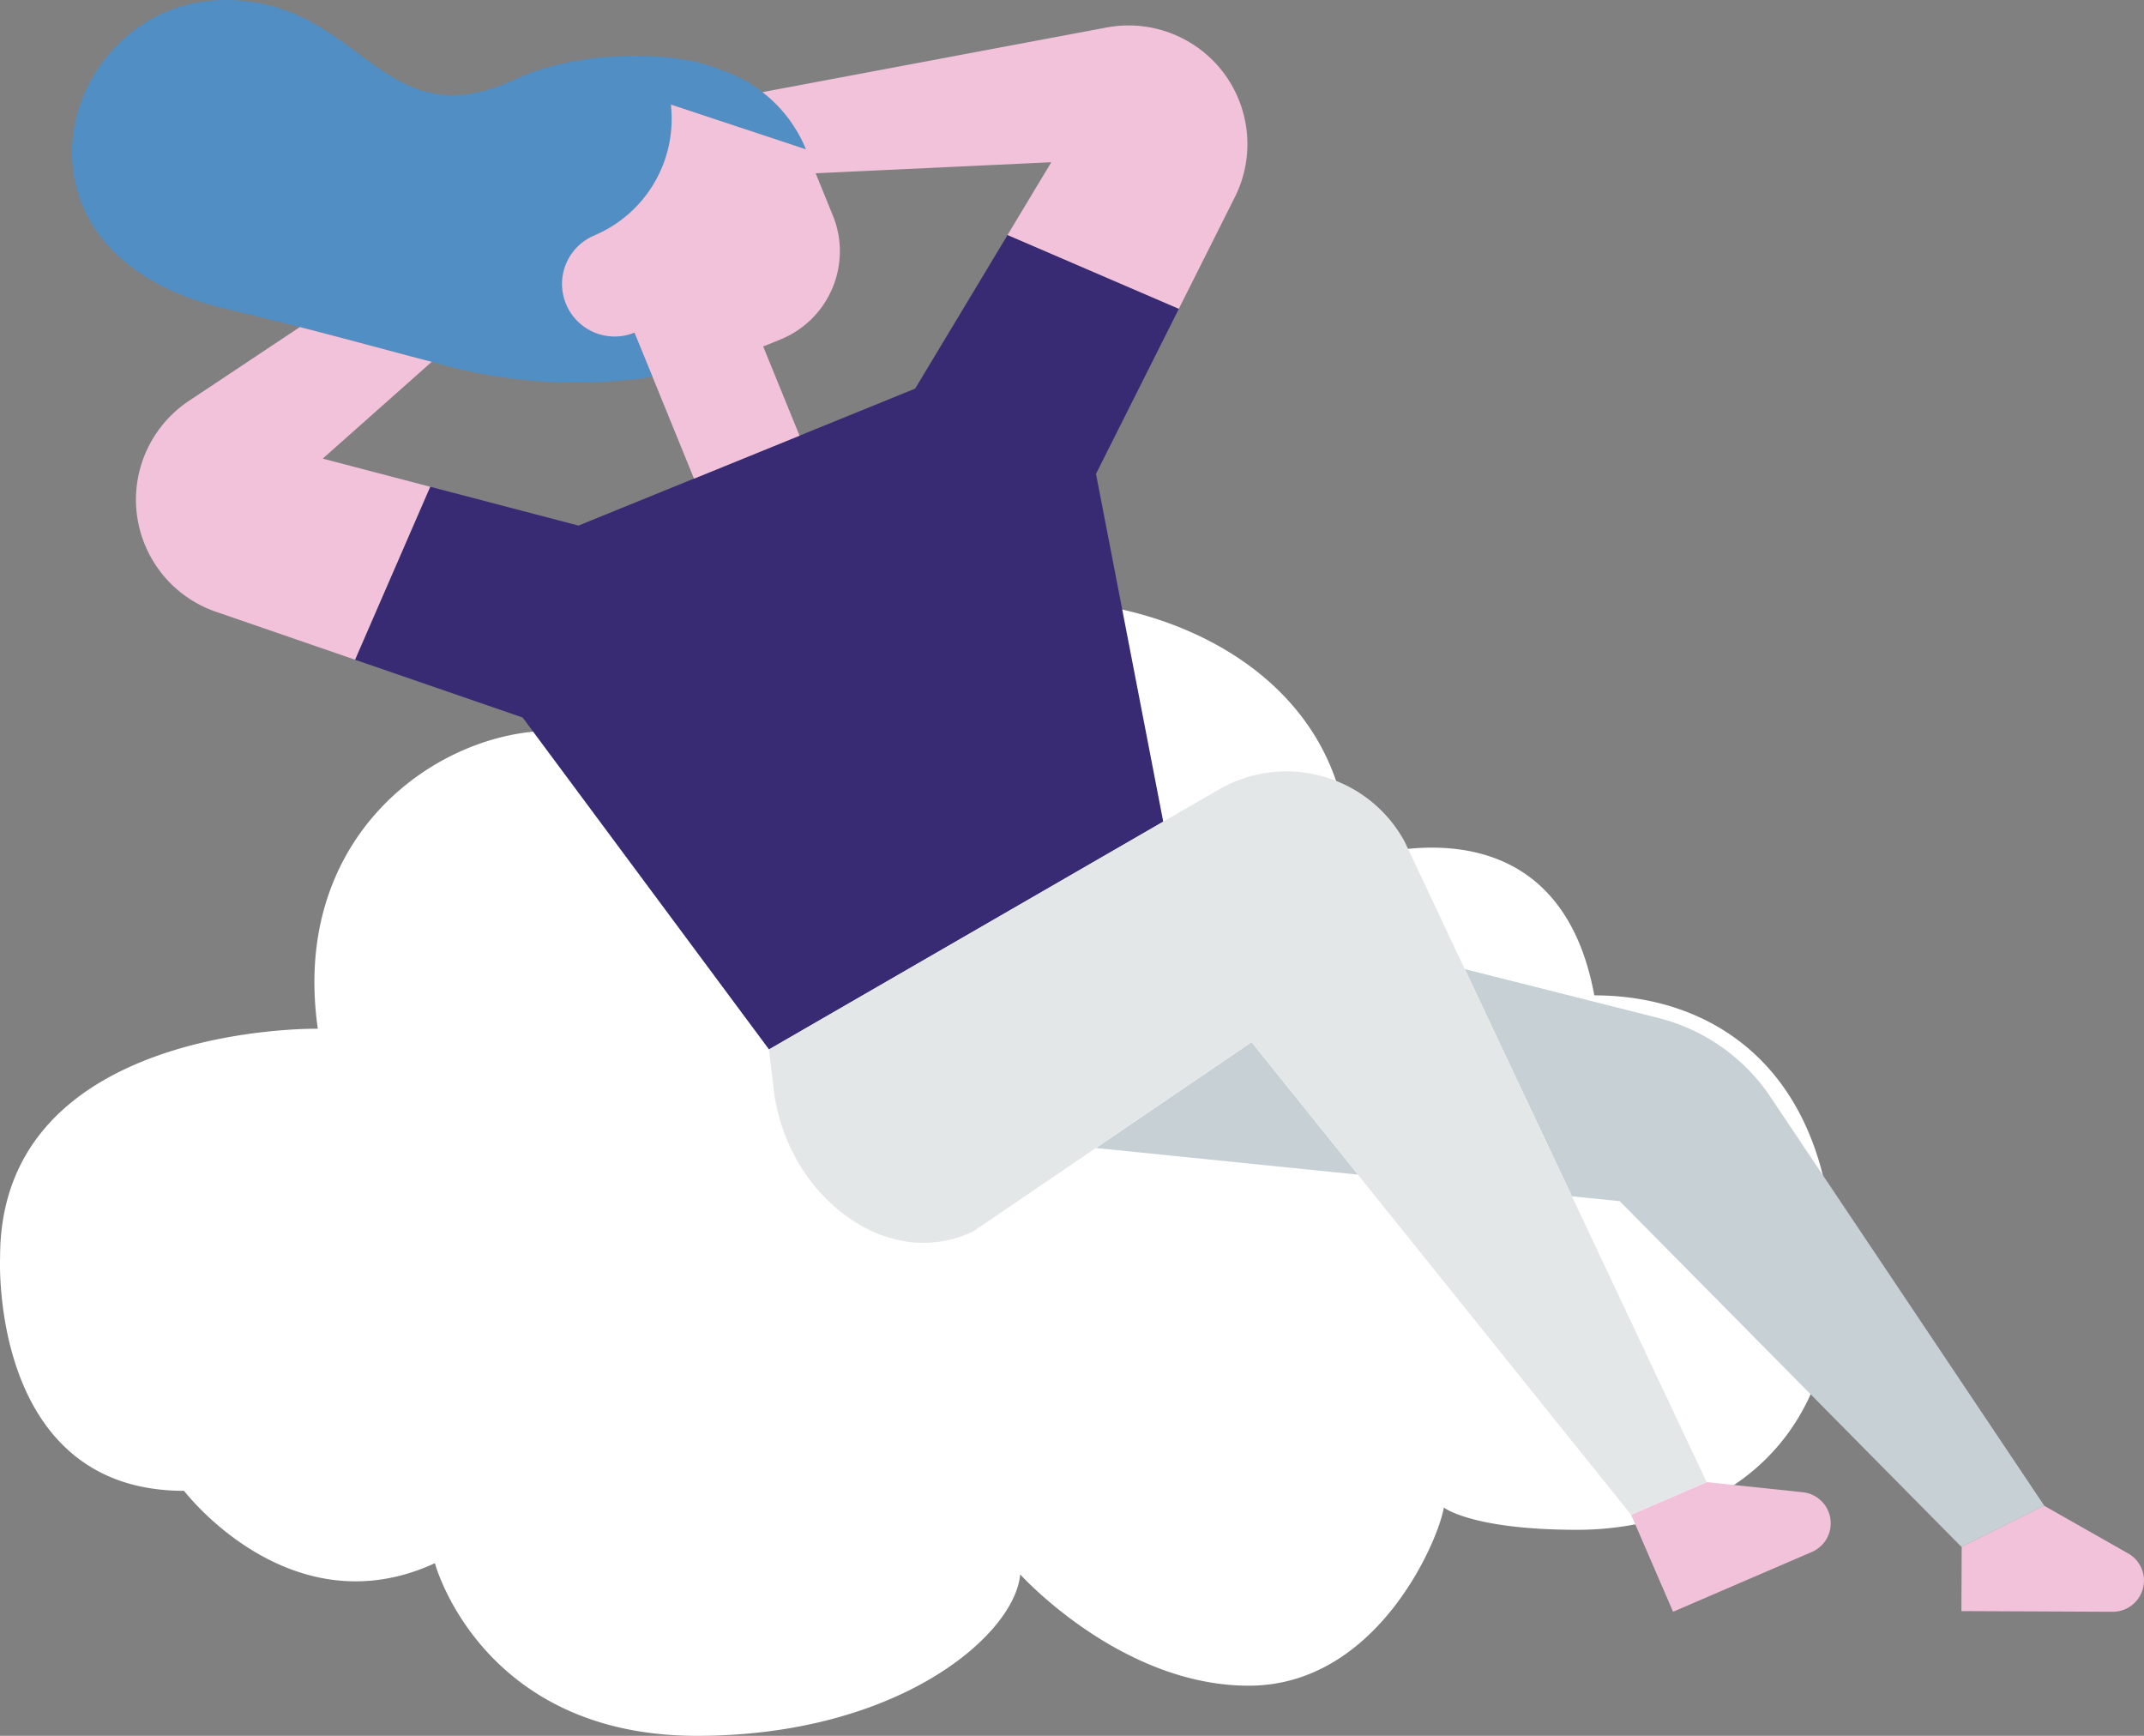
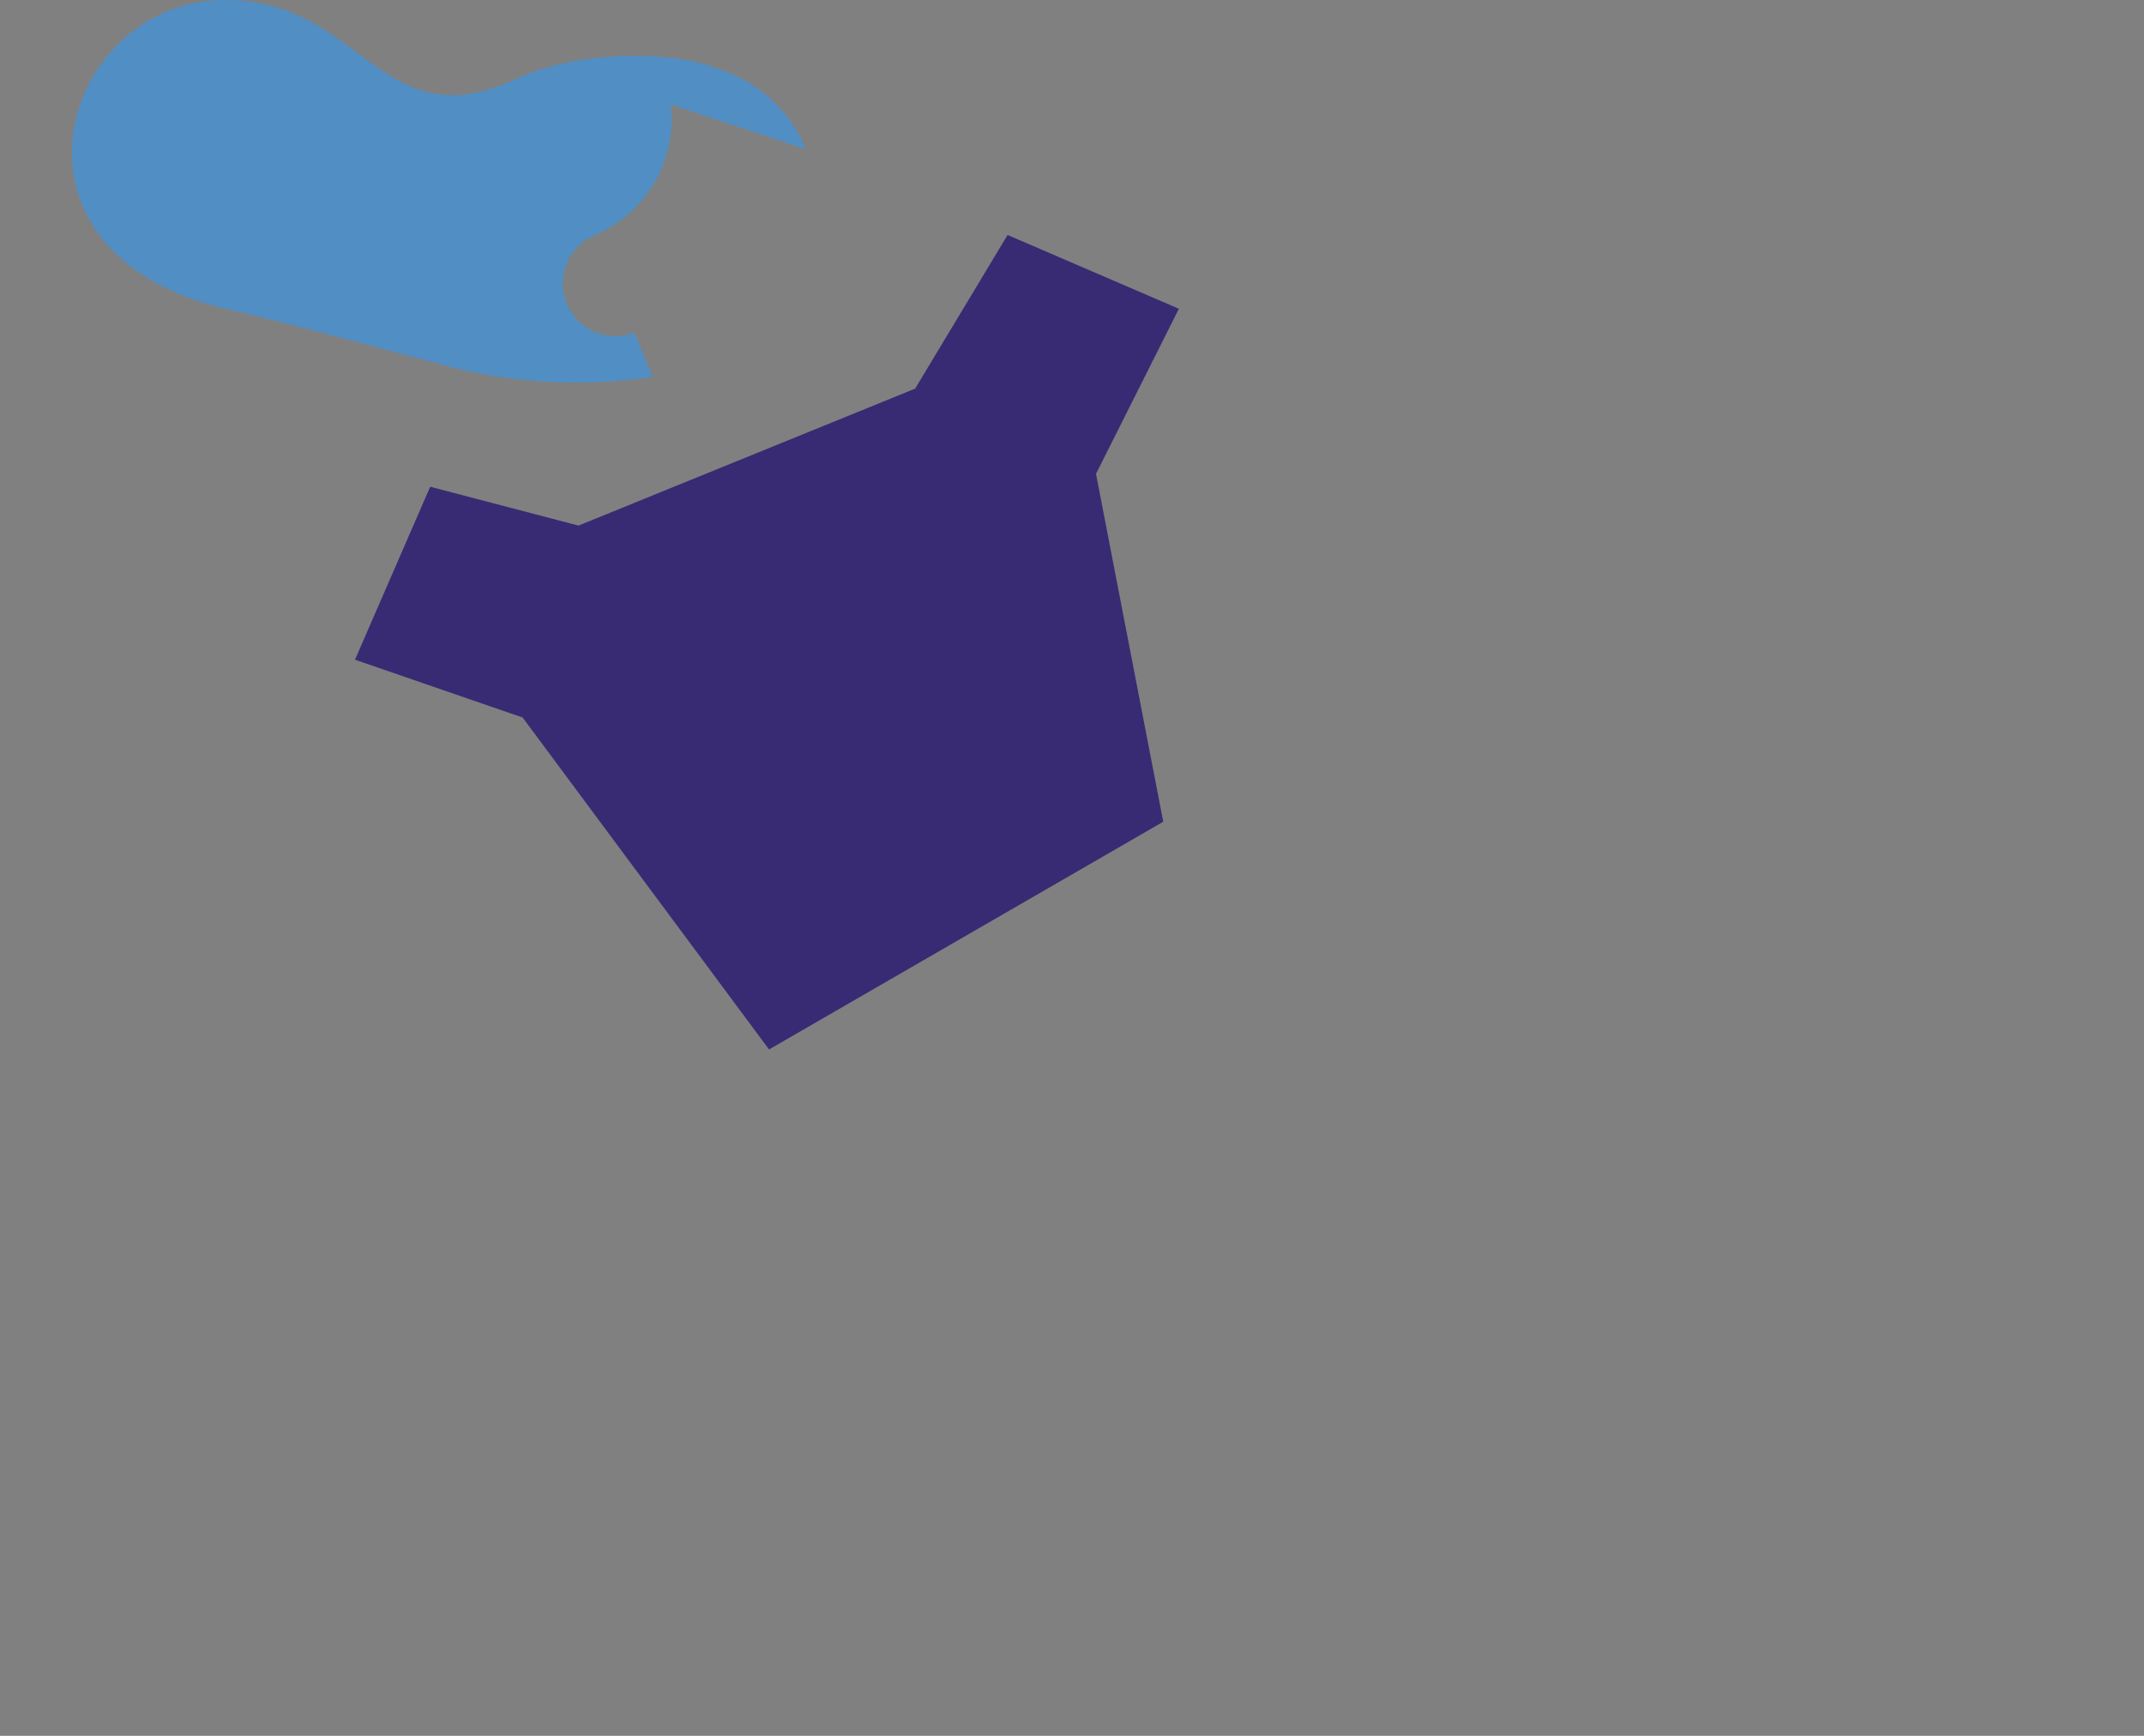
<svg xmlns="http://www.w3.org/2000/svg" width="378" height="306" fill="none">
  <rect width="100%" height="100%" fill="#808080" stroke="none" />
-   <path fill="#fff" d="M237.844 151.906c0-31.409-29.604-46.131-55.034-46.131-22.471 0-53.067 7.237-53.067 28.463a96.306 96.306 0 0 0-32.434-5.418c-19.9 0-46.192 18.176-41.275 52.53 0 0-56.018-.982-56.018 40.238 0 0-1.966 41.22 32.434 41.22 0 0 18.675 24.534 44.225 12.758 0 0 8.109 30.434 46.193 30.434 35.367 0 56.017-17.668 57-28.462 0 0 17.692 19.624 40.292 19.624 22.601 0 33.417-25.516 34.401-31.408 0 0 4.916 3.928 23.583 3.928 18.546 0 45.209-9.812 45.209-45.148 0-35.328-20.634-49.068-42.267-49.068-6.875-37.309-43.226-23.568-43.226-23.568l-.016.008Z" />
-   <path fill="#C6D0D5" d="m220.66 183.717 18.756 23.351-46.185-4.693 27.429-18.658ZM312.149 193.384l48.272 72.057-14.548 7.236-.049.024-60.257-60.957-8.422-.853-18.893-40.053 34.126 8.613a33.767 33.767 0 0 1 19.771 13.925v.008Z" />
  <path fill="#382B74" d="m102 92.647 59.346-24.14 16.298-27.085 30.201 13.008-14.613 29.105 11.856 61.32-69.502 40.149-43.443-58.518-29.557-10.19 13.26-30.49 26.162 6.85-.008-.009Z" />
  <path fill="#518EC4" d="M39.736 0C63.9 0 67.156 25.017 90.901 13.957c11.107-5.175 27.904-5.143 35.924-1.73a24.512 24.512 0 0 1 7.6 4.008 24.328 24.328 0 0 1 7.674 10.078l-8.52-2.825-8.584-2.842-6.698-2.221.065.845a22.309 22.309 0 0 1-13.485 22.184c-4.715 1.996-6.923 7.429-4.924 12.146 1.958 4.62 7.246 6.842 11.92 5.015l3.176 7.791v.032a89.972 89.972 0 0 1-38.938-2.664c-6.246-1.586-13.59-3.654-23.253-6.125a824.654 824.654 0 0 0-13.122-3.236C-2.877 44.35 10.865 0 39.736 0Z" />
-   <path fill="#F1C2DA" d="M24.704 82.6a20.944 20.944 0 0 1 8.6-11.928l19.562-13.016c9.664 2.471 17.007 4.54 23.253 6.126L56.904 80.846l18.941 4.959-13.25 30.49-24.511-8.444c-10.422-3.59-16.265-14.633-13.38-25.25ZM360.405 265.44l14.798 8.403a5.49 5.49 0 0 1 2.072 7.502 5.502 5.502 0 0 1-4.82 2.785l-26.647-.121.048-11.333 14.549-7.244v.008ZM317.832 263.056a5.505 5.505 0 0 1 1.612 10.529l-24.471 10.544-7.399-17.105 13.332-5.747 16.934 1.779h-.008ZM104.869 41.461a22.297 22.297 0 0 0 13.485-22.183l-.065-.845 6.698 2.221 8.584 2.841 8.52 2.826a24.334 24.334 0 0 0-7.673-10.078l60.7-11.398a20.957 20.957 0 0 1 14.492 2.536c9.494 5.586 13.033 17.555 8.092 27.392l-9.866 19.656-30.2-13.008 7.713-12.822-41.542 1.948 3.023 7.421c3.498 8.58-.629 18.368-9.221 21.87l-3.054 1.24 6.415 15.728-18.61 7.574-7.303-17.918v-.032l-3.191-7.792a9.278 9.278 0 0 1-12.09-5.087c-1.935-4.74.346-10.142 5.093-12.074v-.016Z" />
-   <path fill="#E3E7E8" d="m205.088 144.846 9.519-5.498c11.244-6.721 25.808-3.075 32.546 8.154.162.266.315.539.468.813l10.623 22.522 18.893 40.053 23.753 50.38-13.332 5.747-48.158-59.959-18.756-23.351-27.428 18.659-21.706 14.762c-10.43 4.821-21.158.258-28.146-8.347a33.616 33.616 0 0 1-7.036-17.37l-.75-6.416 69.51-40.157v.008Z" />
</svg>